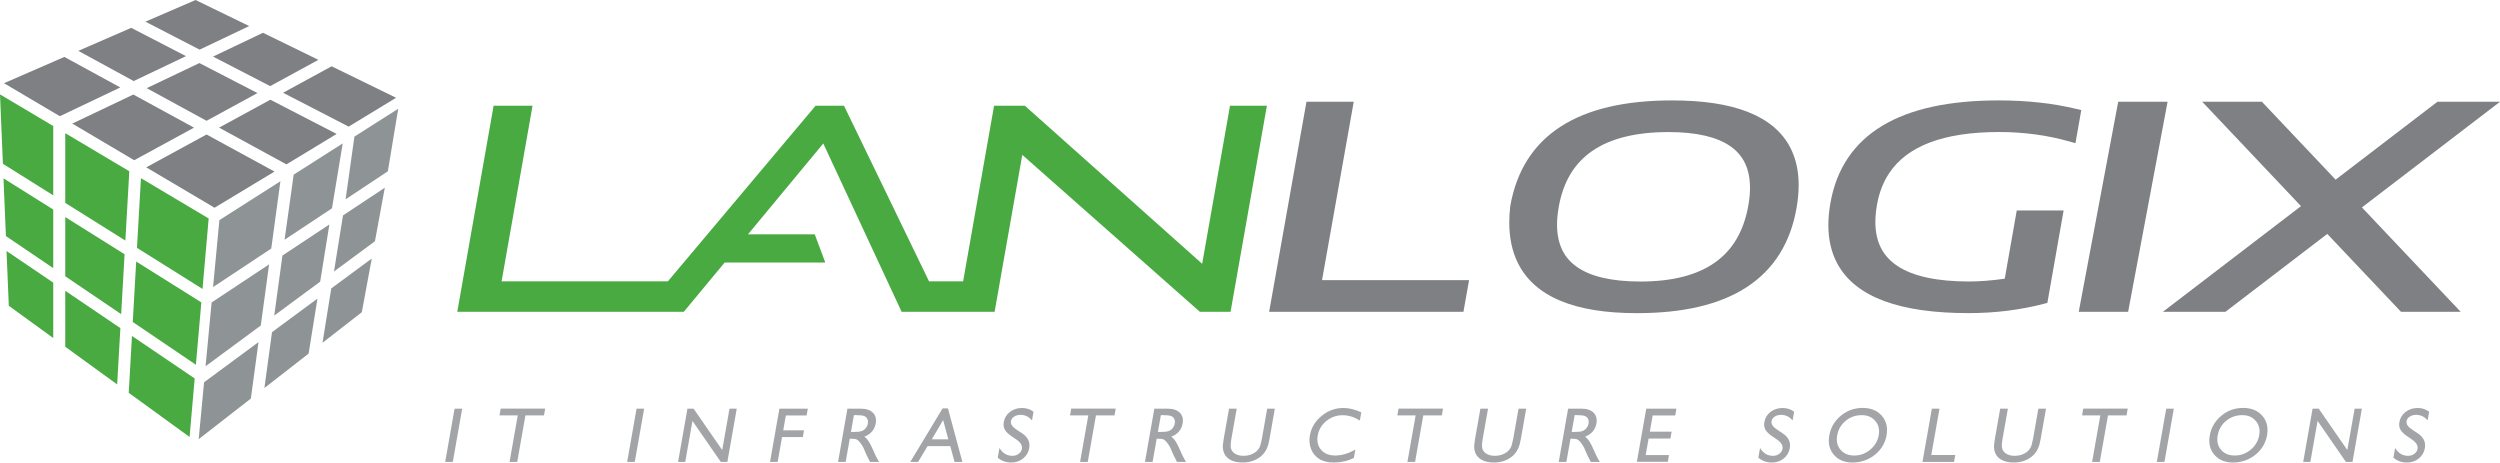
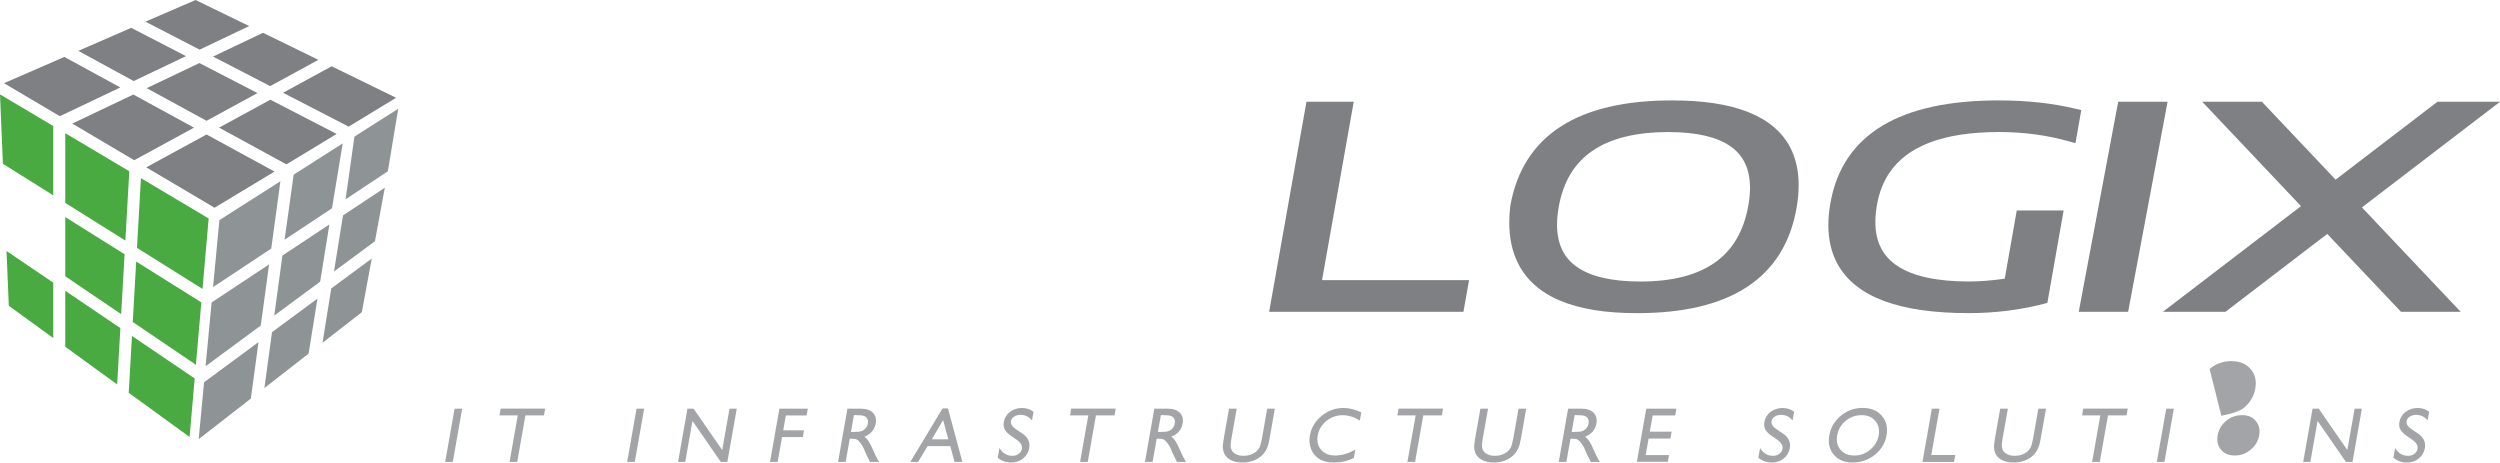
<svg xmlns="http://www.w3.org/2000/svg" id="Layer_2" data-name="Layer 2" viewBox="0 0 1346.22 249.06">
  <defs>
    <style>      .cls-1 {        fill: #a2a4a7;      }      .cls-2 {        fill: none;      }      .cls-3 {        fill: #8e9396;      }      .cls-4 {        fill: #49aa42;      }      .cls-5 {        fill: #7e8083;      }    </style>
  </defs>
  <g id="Layer_1-2" data-name="Layer 1">
    <g>
      <g>
        <g>
          <polygon class="cls-5" points="138.64 50.11 107.37 33.96 79 47.47 111.22 65.05 138.64 50.11" />
          <polygon class="cls-5" points="42.17 27.38 71.98 43.65 100.16 30.23 70.65 14.99 42.17 27.38" />
          <polygon class="cls-5" points="145.58 53.69 117.98 68.73 154.23 88.51 163.94 82.64 181.26 72.12 145.58 53.69" />
          <polygon class="cls-5" points="64.77 47.08 34.66 30.65 2.16 44.8 3.93 45.85 32.26 62.6 32.24 62.57 64.77 47.08" />
          <polygon class="cls-5" points="71.79 50.91 38.93 66.55 72.28 86.28 104.47 68.73 71.79 50.91" />
          <polygon class="cls-5" points="145.49 46.37 171.45 32.22 141.61 17.66 114.71 30.47 145.49 46.37" />
          <polygon class="cls-5" points="107.49 26.74 134.18 14.03 105.31 0 78.31 11.67 107.49 26.74" />
          <polygon class="cls-5" points="187.73 68.18 213.29 52.65 178.58 35.7 152.43 49.95 187.73 68.18" />
          <polygon class="cls-5" points="147.82 92.38 111.22 72.42 78.76 90.11 115.53 111.86 147.82 92.38" />
        </g>
        <line class="cls-2" x1="117.93" y1="118.31" x2="106.72" y2="236.89" />
        <g>
          <polygon class="cls-3" points="151 97.6 118.14 118.53 114.73 154.59 146.07 133.84 151 97.6" />
          <polygon class="cls-3" points="106.99 236.47 135.08 214.62 139.21 184.21 109.89 205.85 106.99 236.47" />
          <polygon class="cls-3" points="110.7 197.21 140.43 175.28 144.91 142.36 113.95 162.87 110.7 197.21" />
          <polygon class="cls-3" points="186.1 107.32 208.85 92.24 214.44 58.58 203.4 65.57 190.85 73.56 186.1 107.32" />
          <polygon class="cls-3" points="173.67 184.58 194.84 168.11 200.18 139.22 178.38 155.31 173.67 184.58" />
          <polygon class="cls-3" points="184.55 77.22 158.14 94.04 153.24 129.09 178.77 112.17 184.55 77.22" />
          <polygon class="cls-3" points="146.47 178.86 142.38 208.94 166.18 190.41 170.95 160.79 146.47 178.86" />
          <polygon class="cls-3" points="184.7 116 179.85 146.19 201.9 129.91 207.22 101.08 184.7 116" />
          <polygon class="cls-3" points="152.08 137.61 147.68 169.92 172.41 151.67 177.37 120.86 152.08 137.61" />
        </g>
        <g>
          <polygon class="cls-4" points="64.82 176.69 35.14 156.58 35.14 186.72 63.09 207.01 64.82 176.69" />
          <polygon class="cls-4" points="1.56 88.2 28.67 105.2 28.67 67.86 24.16 65.18 0 50.83 1.56 88.2" />
          <polygon class="cls-4" points="67.09 136.92 35.14 116.89 35.14 148.77 65.25 169.16 67.09 136.92" />
          <polygon class="cls-4" points="35.14 109.26 67.51 129.55 69.63 92.22 35.14 71.71 35.14 109.26" />
          <polygon class="cls-4" points="69.32 211.52 102.09 235.31 104.84 203.79 71.06 180.91 69.32 211.52" />
          <polygon class="cls-4" points="71.49 173.39 105.49 196.42 108.42 162.83 73.34 140.84 71.49 173.39" />
          <polygon class="cls-4" points="75.9 95.95 73.76 133.47 109.05 155.59 112.37 117.64 75.9 95.95" />
          <polygon class="cls-4" points="28.67 182.03 28.67 152.2 3.51 135.16 4.74 164.66 28.67 182.03" />
-           <polygon class="cls-4" points="28.67 112.83 1.88 96.04 3.18 127.12 28.67 144.39 28.67 112.83" />
        </g>
      </g>
      <g>
-         <path class="cls-1" d="M1301.84,241.69c-.19,1.08-.77,1.97-1.75,2.69-.98.72-2.12,1.07-3.4,1.07-2.91,0-5.23-1.4-6.95-4.21l-.92,5.21c2.02,1.74,4.44,2.61,7.27,2.61,2.46,0,4.59-.72,6.38-2.16,1.79-1.44,2.89-3.3,3.29-5.6.57-3.23-.71-5.89-3.84-7.98l-2.81-1.85c-1.26-.83-2.15-1.61-2.65-2.36-.5-.75-.68-1.55-.53-2.41.17-.97.74-1.76,1.71-2.38.97-.62,2.13-.93,3.47-.93,2.38,0,4.43.99,6.14,2.98l.82-4.66c-1.76-1.34-3.84-2.02-6.23-2.02s-4.66.7-6.48,2.11c-1.81,1.41-2.92,3.24-3.32,5.5-.27,1.51-.09,2.84.54,3.99.62,1.16,1.81,2.33,3.55,3.53l2.78,1.9c2.24,1.57,3.21,3.22,2.9,4.97M1264.01,242.33l-15.4-22.26h-3.32l-5.05,28.67h3.86l3.89-22.08,15.27,22.08h3.53l5.05-28.67h-3.9l-3.93,22.26ZM1214.7,226.67c1.77,2.07,2.39,4.63,1.86,7.66-.55,3.12-2.08,5.73-4.59,7.82-2.51,2.09-5.36,3.14-8.56,3.14s-5.66-1.03-7.41-3.08c-1.75-2.05-2.36-4.62-1.82-7.72.56-3.19,2.08-5.81,4.55-7.86,2.47-2.05,5.35-3.08,8.63-3.08s5.56,1.04,7.33,3.11M1196.16,223.87c-3.39,2.8-5.47,6.35-6.22,10.63-.74,4.17.09,7.64,2.48,10.41,2.39,2.77,5.74,4.16,10.06,4.16s8.52-1.38,11.98-4.16c3.46-2.77,5.57-6.27,6.31-10.49.75-4.23-.11-7.74-2.56-10.55-2.45-2.81-5.89-4.21-10.32-4.21s-8.34,1.4-11.73,4.21M1161.43,248.73h4.1l5.05-28.67h-4.1l-5.05,28.67ZM1121.17,223.68h9.83l-4.42,25.05h4.13l4.42-25.05h9.99l.64-3.65h-23.95l-.64,3.65ZM1094.76,236.34c-.4,2.26-.86,3.85-1.38,4.78-.52.93-1.24,1.74-2.17,2.42-1.76,1.27-3.85,1.91-6.29,1.91-1.71,0-3.14-.32-4.29-.95-1.14-.64-1.93-1.48-2.36-2.54-.43-1.05-.41-2.93.07-5.62l2.87-16.27h-4.13l-2.86,16.23c-.41,2.31-.55,4.01-.44,5.09.12,1.08.34,1.99.69,2.74.34.75.8,1.42,1.38,2.02,1.92,1.94,4.74,2.91,8.48,2.91s6.81-.98,9.42-2.94c.79-.59,1.48-1.25,2.09-2,.6-.74,1.17-1.68,1.68-2.8.52-1.12.97-2.78,1.36-4.98l2.87-16.27h-4.12l-2.87,16.27ZM1035.22,248.73h17.01l.66-3.73h-12.91l4.4-24.93h-4.1l-5.05,28.67ZM1009.81,226.67c1.78,2.07,2.39,4.63,1.86,7.66-.55,3.12-2.08,5.73-4.59,7.82-2.51,2.09-5.36,3.14-8.56,3.14s-5.66-1.03-7.41-3.08c-1.76-2.05-2.36-4.62-1.82-7.72.56-3.19,2.08-5.81,4.55-7.86,2.47-2.05,5.35-3.08,8.63-3.08s5.56,1.04,7.33,3.11M991.27,223.87c-3.39,2.8-5.47,6.35-6.22,10.63-.74,4.17.09,7.64,2.48,10.41,2.39,2.77,5.74,4.16,10.06,4.16s8.52-1.38,11.98-4.16c3.46-2.77,5.56-6.27,6.31-10.49.75-4.23-.11-7.74-2.56-10.55-2.45-2.81-5.89-4.21-10.32-4.21s-8.34,1.4-11.73,4.21M959.87,241.69c-.19,1.08-.77,1.97-1.75,2.69s-2.12,1.07-3.4,1.07c-2.91,0-5.23-1.4-6.95-4.21l-.92,5.21c2.02,1.74,4.44,2.61,7.27,2.61,2.46,0,4.59-.72,6.38-2.16,1.79-1.44,2.89-3.3,3.29-5.6.57-3.23-.71-5.89-3.84-7.98l-2.81-1.85c-1.26-.83-2.15-1.61-2.65-2.36-.5-.75-.68-1.55-.53-2.41.17-.97.74-1.76,1.71-2.38.97-.62,2.13-.93,3.47-.93,2.38,0,4.43.99,6.15,2.98l.82-4.66c-1.76-1.34-3.84-2.02-6.23-2.02s-4.66.7-6.48,2.11c-1.81,1.41-2.92,3.24-3.32,5.5-.27,1.51-.09,2.84.54,3.99.62,1.16,1.81,2.33,3.55,3.53l2.78,1.9c2.24,1.57,3.21,3.22,2.9,4.97M881.45,248.69h16.64l.64-3.65h-12.54l1.57-8.91h11.74l.65-3.67h-11.74l1.54-8.74h12.15l.64-3.65h-16.25l-5.05,28.62ZM853.39,224.01c.82.3,1.4.82,1.75,1.55.35.73.44,1.55.29,2.45-.16.92-.52,1.73-1.08,2.45-.56.72-1.25,1.25-2.09,1.61-.84.36-2.3.53-4.37.53h-1.56l1.6-9.05h1.23c2.01,0,3.42.15,4.24.45M843.48,248.73l2.2-12.48h1.07c1.34,0,2.27.15,2.78.46.51.31,1.06.81,1.64,1.51.58.7,1.2,1.63,1.83,2.81l.98,2.24.9,2.09.6,1.13c.09.16.16.28.18.35l.92,1.89h4.88l-1.16-2.05c-.46-.82-1.04-2.04-1.75-3.67-1.13-2.59-2.04-4.4-2.74-5.44-.69-1.04-1.44-1.86-2.25-2.46,1.66-.6,3.02-1.51,4.07-2.73,1.05-1.22,1.72-2.66,2.02-4.33.43-2.45-.08-4.39-1.53-5.83-1.45-1.44-3.62-2.16-6.53-2.16h-7.18l-5.05,28.67h4.1ZM814.82,236.34c-.4,2.26-.86,3.85-1.37,4.78-.52.93-1.25,1.74-2.17,2.42-1.76,1.27-3.85,1.91-6.29,1.91-1.71,0-3.14-.32-4.28-.95-1.15-.64-1.93-1.48-2.36-2.54-.43-1.05-.41-2.93.07-5.62l2.87-16.27h-4.12l-2.86,16.23c-.41,2.31-.55,4.01-.44,5.09.12,1.08.35,1.99.69,2.74.34.75.8,1.42,1.38,2.02,1.91,1.94,4.74,2.91,8.47,2.91s6.81-.98,9.42-2.94c.79-.59,1.48-1.25,2.09-2,.6-.74,1.17-1.68,1.69-2.8.52-1.12.97-2.78,1.36-4.98l2.87-16.27h-4.13l-2.87,16.27ZM752.47,223.68h9.83l-4.42,25.05h4.12l4.42-25.05h9.99l.64-3.65h-23.95l-.64,3.65ZM719.07,245.29c-3.33,0-5.88-1.01-7.65-3.04-1.78-2.03-2.39-4.61-1.83-7.76.55-3.12,2.09-5.72,4.63-7.79,2.53-2.07,5.44-3.11,8.73-3.11s6.31.96,9.32,2.87l.78-4.41c-3.4-1.57-6.61-2.36-9.62-2.36-4.36,0-8.28,1.42-11.76,4.27-3.48,2.85-5.59,6.35-6.32,10.53-.46,2.62-.24,5.07.66,7.33.9,2.26,2.35,4.03,4.36,5.31,2,1.29,4.61,1.93,7.81,1.93,3.94,0,7.56-.82,10.86-2.46l.8-4.52c-3.69,2.14-7.27,3.2-10.74,3.2M679.5,236.34c-.4,2.26-.86,3.85-1.38,4.78-.52.93-1.24,1.74-2.17,2.42-1.76,1.27-3.85,1.91-6.29,1.91-1.71,0-3.14-.32-4.28-.95-1.15-.64-1.94-1.48-2.37-2.54-.43-1.05-.41-2.93.07-5.62l2.87-16.27h-4.13l-2.86,16.23c-.41,2.31-.55,4.01-.44,5.09s.34,1.99.69,2.74c.34.75.8,1.42,1.38,2.02,1.92,1.94,4.74,2.91,8.48,2.91s6.81-.98,9.42-2.94c.79-.59,1.48-1.25,2.09-2,.6-.74,1.17-1.68,1.68-2.8.52-1.12.97-2.78,1.36-4.98l2.87-16.27h-4.12l-2.87,16.27ZM630.57,224.01c.82.3,1.4.82,1.75,1.55.35.73.44,1.55.29,2.45-.16.92-.52,1.73-1.08,2.45-.56.72-1.25,1.25-2.09,1.61-.84.36-2.29.53-4.37.53h-1.56l1.6-9.05h1.23c2.01,0,3.42.15,4.24.45M620.66,248.73l2.2-12.48h1.07c1.34,0,2.27.15,2.78.46.51.31,1.06.81,1.64,1.51.58.7,1.19,1.63,1.83,2.81l.98,2.24.9,2.09.6,1.13c.09.16.16.28.18.35l.92,1.89h4.88l-1.16-2.05c-.46-.82-1.04-2.04-1.75-3.67-1.13-2.59-2.04-4.4-2.73-5.44-.69-1.04-1.44-1.86-2.26-2.46,1.67-.6,3.02-1.51,4.07-2.73,1.05-1.22,1.72-2.66,2.01-4.33.43-2.45-.08-4.39-1.53-5.83-1.45-1.44-3.62-2.16-6.52-2.16h-7.18l-5.05,28.67h4.1ZM576.21,223.68h9.83l-4.42,25.05h4.12l4.42-25.05h9.99l.64-3.65h-23.95l-.64,3.65ZM550.3,241.69c-.19,1.08-.78,1.97-1.76,2.69-.98.72-2.11,1.07-3.4,1.07-2.91,0-5.23-1.4-6.95-4.21l-.92,5.21c2.02,1.74,4.44,2.61,7.28,2.61,2.46,0,4.59-.72,6.38-2.16,1.79-1.44,2.89-3.3,3.3-5.6.57-3.23-.71-5.89-3.84-7.98l-2.81-1.85c-1.26-.83-2.14-1.61-2.65-2.36-.5-.75-.68-1.55-.53-2.41.17-.97.74-1.76,1.71-2.38.97-.62,2.13-.93,3.47-.93,2.38,0,4.43.99,6.14,2.98l.82-4.66c-1.76-1.34-3.84-2.02-6.23-2.02s-4.66.7-6.48,2.11c-1.82,1.41-2.92,3.24-3.32,5.5-.27,1.51-.09,2.84.54,3.99.62,1.16,1.81,2.33,3.55,3.53l2.78,1.9c2.24,1.57,3.21,3.22,2.9,4.97M501.75,236.59l6.12-10.38,2.8,10.38h-8.91ZM490.18,248.73h4.22l5.08-8.49h12.23l2.32,8.49h4.2l-7.77-28.83h-2.88l-17.4,28.83ZM465.29,224.01c.81.3,1.4.82,1.75,1.55.35.73.44,1.55.29,2.45-.16.92-.52,1.73-1.08,2.45-.56.72-1.25,1.25-2.09,1.61-.84.36-2.29.53-4.37.53h-1.56l1.6-9.05h1.23c2.01,0,3.42.15,4.24.45M455.38,248.73l2.2-12.48h1.07c1.34,0,2.27.15,2.78.46.51.31,1.06.81,1.65,1.51.58.7,1.19,1.63,1.83,2.81l.98,2.24.9,2.09.6,1.13c.09.16.15.28.18.35l.92,1.89h4.88l-1.16-2.05c-.46-.82-1.04-2.04-1.75-3.67-1.13-2.59-2.04-4.4-2.73-5.44-.69-1.04-1.44-1.86-2.26-2.46,1.67-.6,3.02-1.51,4.07-2.73,1.05-1.22,1.72-2.66,2.02-4.33.43-2.45-.08-4.39-1.53-5.83-1.45-1.44-3.62-2.16-6.52-2.16h-7.18l-5.05,28.67h4.1ZM414.66,248.73h4.1l2.36-13.36h11.18l.64-3.65h-11.18l1.41-8h11.18l.64-3.65h-15.29l-5.05,28.67ZM388.9,242.33l-15.4-22.26h-3.32l-5.05,28.67h3.86l3.89-22.08,15.27,22.08h3.53l5.05-28.67h-3.9l-3.93,22.26ZM337.72,248.73h4.1l5.05-28.67h-4.1l-5.05,28.67ZM268.98,223.68h9.83l-4.42,25.05h4.13l4.42-25.05h9.99l.64-3.65h-23.95l-.64,3.65ZM239.73,248.73h4.1l5.05-28.67h-4.1l-5.05,28.67Z" />
-         <polygon class="cls-4" points="647.35 142.04 551.85 56.92 535.3 56.92 518.63 151.5 500.28 151.5 454.48 56.92 439.2 56.92 359.64 151.5 270.1 151.5 286.77 56.92 265.81 56.92 246.24 167.89 246.24 167.89 345.85 167.89 357.22 167.89 368.23 167.89 390.21 141.38 444.41 141.38 438.73 126.17 402.8 126.17 443.33 77.26 485.51 167.89 489.4 167.89 508.21 167.89 515.74 167.89 527.44 167.89 535.59 167.89 550.49 83.4 646.09 167.89 662.64 167.89 682.21 56.92 662.35 56.92 647.35 142.04" />
+         <path class="cls-1" d="M1301.84,241.69c-.19,1.08-.77,1.97-1.75,2.69-.98.72-2.12,1.07-3.4,1.07-2.91,0-5.23-1.4-6.95-4.21l-.92,5.21c2.02,1.74,4.44,2.61,7.27,2.61,2.46,0,4.59-.72,6.38-2.16,1.79-1.44,2.89-3.3,3.29-5.6.57-3.23-.71-5.89-3.84-7.98l-2.81-1.85c-1.26-.83-2.15-1.61-2.65-2.36-.5-.75-.68-1.55-.53-2.41.17-.97.74-1.76,1.71-2.38.97-.62,2.13-.93,3.47-.93,2.38,0,4.43.99,6.14,2.98l.82-4.66c-1.76-1.34-3.84-2.02-6.23-2.02s-4.66.7-6.48,2.11c-1.81,1.41-2.92,3.24-3.32,5.5-.27,1.51-.09,2.84.54,3.99.62,1.16,1.81,2.33,3.55,3.53l2.78,1.9c2.24,1.57,3.21,3.22,2.9,4.97M1264.01,242.33l-15.4-22.26h-3.32l-5.05,28.67h3.86l3.89-22.08,15.27,22.08h3.53l5.05-28.67h-3.9l-3.93,22.26ZM1214.7,226.67c1.77,2.07,2.39,4.63,1.86,7.66-.55,3.12-2.08,5.73-4.59,7.82-2.51,2.09-5.36,3.14-8.56,3.14s-5.66-1.03-7.41-3.08c-1.75-2.05-2.36-4.62-1.82-7.72.56-3.19,2.08-5.81,4.55-7.86,2.47-2.05,5.35-3.08,8.63-3.08s5.56,1.04,7.33,3.11M1196.16,223.87s8.52-1.38,11.98-4.16c3.46-2.77,5.57-6.27,6.31-10.49.75-4.23-.11-7.74-2.56-10.55-2.45-2.81-5.89-4.21-10.32-4.21s-8.34,1.4-11.73,4.21M1161.43,248.73h4.1l5.05-28.67h-4.1l-5.05,28.67ZM1121.17,223.68h9.83l-4.42,25.05h4.13l4.42-25.05h9.99l.64-3.65h-23.95l-.64,3.65ZM1094.76,236.34c-.4,2.26-.86,3.85-1.38,4.78-.52.93-1.24,1.74-2.17,2.42-1.76,1.27-3.85,1.91-6.29,1.91-1.71,0-3.14-.32-4.29-.95-1.14-.64-1.93-1.48-2.36-2.54-.43-1.05-.41-2.93.07-5.62l2.87-16.27h-4.13l-2.86,16.23c-.41,2.31-.55,4.01-.44,5.09.12,1.08.34,1.99.69,2.74.34.75.8,1.42,1.38,2.02,1.92,1.94,4.74,2.91,8.48,2.91s6.81-.98,9.42-2.94c.79-.59,1.48-1.25,2.09-2,.6-.74,1.17-1.68,1.68-2.8.52-1.12.97-2.78,1.36-4.98l2.87-16.27h-4.12l-2.87,16.27ZM1035.22,248.73h17.01l.66-3.73h-12.91l4.4-24.93h-4.1l-5.05,28.67ZM1009.81,226.67c1.78,2.07,2.39,4.63,1.86,7.66-.55,3.12-2.08,5.73-4.59,7.82-2.51,2.09-5.36,3.14-8.56,3.14s-5.66-1.03-7.41-3.08c-1.76-2.05-2.36-4.62-1.82-7.72.56-3.19,2.08-5.81,4.55-7.86,2.47-2.05,5.35-3.08,8.63-3.08s5.56,1.04,7.33,3.11M991.27,223.87c-3.39,2.8-5.47,6.35-6.22,10.63-.74,4.17.09,7.64,2.48,10.41,2.39,2.77,5.74,4.16,10.06,4.16s8.52-1.38,11.98-4.16c3.46-2.77,5.56-6.27,6.31-10.49.75-4.23-.11-7.74-2.56-10.55-2.45-2.81-5.89-4.21-10.32-4.21s-8.34,1.4-11.73,4.21M959.87,241.69c-.19,1.08-.77,1.97-1.75,2.69s-2.12,1.07-3.4,1.07c-2.91,0-5.23-1.4-6.95-4.21l-.92,5.21c2.02,1.74,4.44,2.61,7.27,2.61,2.46,0,4.59-.72,6.38-2.16,1.79-1.44,2.89-3.3,3.29-5.6.57-3.23-.71-5.89-3.84-7.98l-2.81-1.85c-1.26-.83-2.15-1.61-2.65-2.36-.5-.75-.68-1.55-.53-2.41.17-.97.74-1.76,1.71-2.38.97-.62,2.13-.93,3.47-.93,2.38,0,4.43.99,6.15,2.98l.82-4.66c-1.76-1.34-3.84-2.02-6.23-2.02s-4.66.7-6.48,2.11c-1.81,1.41-2.92,3.24-3.32,5.5-.27,1.51-.09,2.84.54,3.99.62,1.16,1.81,2.33,3.55,3.53l2.78,1.9c2.24,1.57,3.21,3.22,2.9,4.97M881.45,248.69h16.64l.64-3.65h-12.54l1.57-8.91h11.74l.65-3.67h-11.74l1.54-8.74h12.15l.64-3.65h-16.25l-5.05,28.62ZM853.39,224.01c.82.3,1.4.82,1.75,1.55.35.73.44,1.55.29,2.45-.16.92-.52,1.73-1.08,2.45-.56.72-1.25,1.25-2.09,1.61-.84.36-2.3.53-4.37.53h-1.56l1.6-9.05h1.23c2.01,0,3.42.15,4.24.45M843.48,248.73l2.2-12.48h1.07c1.34,0,2.27.15,2.78.46.51.31,1.06.81,1.64,1.51.58.7,1.2,1.63,1.83,2.81l.98,2.24.9,2.09.6,1.13c.09.16.16.28.18.35l.92,1.89h4.88l-1.16-2.05c-.46-.82-1.04-2.04-1.75-3.67-1.13-2.59-2.04-4.4-2.74-5.44-.69-1.04-1.44-1.86-2.25-2.46,1.66-.6,3.02-1.51,4.07-2.73,1.05-1.22,1.72-2.66,2.02-4.33.43-2.45-.08-4.39-1.53-5.83-1.45-1.44-3.62-2.16-6.53-2.16h-7.18l-5.05,28.67h4.1ZM814.82,236.34c-.4,2.26-.86,3.85-1.37,4.78-.52.93-1.25,1.74-2.17,2.42-1.76,1.27-3.85,1.91-6.29,1.91-1.71,0-3.14-.32-4.28-.95-1.15-.64-1.93-1.48-2.36-2.54-.43-1.05-.41-2.93.07-5.62l2.87-16.27h-4.12l-2.86,16.23c-.41,2.31-.55,4.01-.44,5.09.12,1.08.35,1.99.69,2.74.34.75.8,1.42,1.38,2.02,1.91,1.94,4.74,2.91,8.47,2.91s6.81-.98,9.42-2.94c.79-.59,1.48-1.25,2.09-2,.6-.74,1.17-1.68,1.69-2.8.52-1.12.97-2.78,1.36-4.98l2.87-16.27h-4.13l-2.87,16.27ZM752.47,223.68h9.83l-4.42,25.05h4.12l4.42-25.05h9.99l.64-3.65h-23.95l-.64,3.65ZM719.07,245.29c-3.33,0-5.88-1.01-7.65-3.04-1.78-2.03-2.39-4.61-1.83-7.76.55-3.12,2.09-5.72,4.63-7.79,2.53-2.07,5.44-3.11,8.73-3.11s6.31.96,9.32,2.87l.78-4.41c-3.4-1.57-6.61-2.36-9.62-2.36-4.36,0-8.28,1.42-11.76,4.27-3.48,2.85-5.59,6.35-6.32,10.53-.46,2.62-.24,5.07.66,7.33.9,2.26,2.35,4.03,4.36,5.31,2,1.29,4.61,1.93,7.81,1.93,3.94,0,7.56-.82,10.86-2.46l.8-4.52c-3.69,2.14-7.27,3.2-10.74,3.2M679.5,236.34c-.4,2.26-.86,3.85-1.38,4.78-.52.93-1.24,1.74-2.17,2.42-1.76,1.27-3.85,1.91-6.29,1.91-1.71,0-3.14-.32-4.28-.95-1.15-.64-1.94-1.48-2.37-2.54-.43-1.05-.41-2.93.07-5.62l2.87-16.27h-4.13l-2.86,16.23c-.41,2.31-.55,4.01-.44,5.09s.34,1.99.69,2.74c.34.75.8,1.42,1.38,2.02,1.92,1.94,4.74,2.91,8.48,2.91s6.81-.98,9.42-2.94c.79-.59,1.48-1.25,2.09-2,.6-.74,1.17-1.68,1.68-2.8.52-1.12.97-2.78,1.36-4.98l2.87-16.27h-4.12l-2.87,16.27ZM630.57,224.01c.82.3,1.4.82,1.75,1.55.35.73.44,1.55.29,2.45-.16.92-.52,1.73-1.08,2.45-.56.72-1.25,1.25-2.09,1.61-.84.36-2.29.53-4.37.53h-1.56l1.6-9.05h1.23c2.01,0,3.42.15,4.24.45M620.66,248.73l2.2-12.48h1.07c1.34,0,2.27.15,2.78.46.51.31,1.06.81,1.64,1.51.58.7,1.19,1.63,1.83,2.81l.98,2.24.9,2.09.6,1.13c.09.16.16.28.18.35l.92,1.89h4.88l-1.16-2.05c-.46-.82-1.04-2.04-1.75-3.67-1.13-2.59-2.04-4.4-2.73-5.44-.69-1.04-1.44-1.86-2.26-2.46,1.67-.6,3.02-1.51,4.07-2.73,1.05-1.22,1.72-2.66,2.01-4.33.43-2.45-.08-4.39-1.53-5.83-1.45-1.44-3.62-2.16-6.52-2.16h-7.18l-5.05,28.67h4.1ZM576.21,223.68h9.83l-4.42,25.05h4.12l4.42-25.05h9.99l.64-3.65h-23.95l-.64,3.65ZM550.3,241.69c-.19,1.08-.78,1.97-1.76,2.69-.98.72-2.11,1.07-3.4,1.07-2.91,0-5.23-1.4-6.95-4.21l-.92,5.21c2.02,1.74,4.44,2.61,7.28,2.61,2.46,0,4.59-.72,6.38-2.16,1.79-1.44,2.89-3.3,3.3-5.6.57-3.23-.71-5.89-3.84-7.98l-2.81-1.85c-1.26-.83-2.14-1.61-2.65-2.36-.5-.75-.68-1.55-.53-2.41.17-.97.74-1.76,1.71-2.38.97-.62,2.13-.93,3.47-.93,2.38,0,4.43.99,6.14,2.98l.82-4.66c-1.76-1.34-3.84-2.02-6.23-2.02s-4.66.7-6.48,2.11c-1.82,1.41-2.92,3.24-3.32,5.5-.27,1.51-.09,2.84.54,3.99.62,1.16,1.81,2.33,3.55,3.53l2.78,1.9c2.24,1.57,3.21,3.22,2.9,4.97M501.75,236.59l6.12-10.38,2.8,10.38h-8.91ZM490.18,248.73h4.22l5.08-8.49h12.23l2.32,8.49h4.2l-7.77-28.83h-2.88l-17.4,28.83ZM465.29,224.01c.81.3,1.4.82,1.75,1.55.35.73.44,1.55.29,2.45-.16.92-.52,1.73-1.08,2.45-.56.72-1.25,1.25-2.09,1.61-.84.36-2.29.53-4.37.53h-1.56l1.6-9.05h1.23c2.01,0,3.42.15,4.24.45M455.38,248.73l2.2-12.48h1.07c1.34,0,2.27.15,2.78.46.51.31,1.06.81,1.65,1.51.58.7,1.19,1.63,1.83,2.81l.98,2.24.9,2.09.6,1.13c.09.16.15.28.18.35l.92,1.89h4.88l-1.16-2.05c-.46-.82-1.04-2.04-1.75-3.67-1.13-2.59-2.04-4.4-2.73-5.44-.69-1.04-1.44-1.86-2.26-2.46,1.67-.6,3.02-1.51,4.07-2.73,1.05-1.22,1.72-2.66,2.02-4.33.43-2.45-.08-4.39-1.53-5.83-1.45-1.44-3.62-2.16-6.52-2.16h-7.18l-5.05,28.67h4.1ZM414.66,248.73h4.1l2.36-13.36h11.18l.64-3.65h-11.18l1.41-8h11.18l.64-3.65h-15.29l-5.05,28.67ZM388.9,242.33l-15.4-22.26h-3.32l-5.05,28.67h3.86l3.89-22.08,15.27,22.08h3.53l5.05-28.67h-3.9l-3.93,22.26ZM337.72,248.73h4.1l5.05-28.67h-4.1l-5.05,28.67ZM268.98,223.68h9.83l-4.42,25.05h4.13l4.42-25.05h9.99l.64-3.65h-23.95l-.64,3.65ZM239.73,248.73h4.1l5.05-28.67h-4.1l-5.05,28.67Z" />
        <polygon class="cls-5" points="728.97 54.8 725.52 54.8 703.52 54.8 683.42 167.89 788.05 167.89 791.08 150.85 711.9 150.85 728.97 54.8" />
        <g>
          <path class="cls-5" d="M923.61,141.27c-9.49,6.77-22.83,10.33-40.23,10.33-15.63.01-27.02-2.78-34.21-7.85-3.61-2.54-6.23-5.6-8.01-9.33-1.77-3.73-2.71-8.16-2.71-13.39,0-2.92.29-6.08.89-9.48,2.42-13.7,8.39-23.55,18.04-30.24,9.66-6.68,23.3-10.2,41.1-10.19,15.26-.01,26.39,2.73,33.41,7.7,3.53,2.49,6.08,5.5,7.82,9.16,1.73,3.66,2.64,8.02,2.65,13.16,0,2.89-.29,6.03-.88,9.41-2.46,13.93-8.39,23.94-17.87,30.72M941.24,60.28c-10.68-4.19-24.26-6.21-40.79-6.21-25.28,0-45.33,4.59-60.06,14.1-7.36,4.76-13.35,10.75-17.88,17.93-4.53,7.17-7.61,15.5-9.25,24.9l-.02.09v.09c-.34,2.96-.52,5.82-.52,8.58,0,8,1.44,15.16,4.4,21.36,4.43,9.32,12.3,16.32,23.08,20.82,10.79,4.52,24.52,6.68,41.22,6.69,24.89,0,44.66-4.56,59.19-14.02,7.26-4.73,13.17-10.7,17.65-17.83,4.48-7.14,7.52-15.42,9.16-24.77.76-4.32,1.14-8.42,1.14-12.3,0-7.48-1.44-14.2-4.39-20.01-4.43-8.73-12.25-15.23-22.92-19.41" />
          <path class="cls-5" d="M1118.09,58.66c-12.64-3.07-26.57-4.59-41.77-4.59-26.49,0-47.4,4.44-62.71,13.64-7.65,4.6-13.86,10.41-18.54,17.39-4.68,6.98-7.81,15.09-9.42,24.25-.73,4.15-1.1,8.11-1.1,11.87,0,7.81,1.6,14.81,4.89,20.85,4.93,9.08,13.56,15.78,25.35,20.1,11.81,4.34,26.86,6.43,45.23,6.44,14.2,0,27.76-1.68,40.66-5.04l1.8-.47.32-1.83,8.43-47.95h-25.24l-6.46,36.76c-7.08.98-13.52,1.5-19.19,1.5-17.48.01-30.31-2.91-38.44-8.26-4.08-2.68-7.03-5.91-9.02-9.81-1.99-3.9-3.02-8.51-3.02-13.96,0-2.85.28-5.92.86-9.21,1.16-6.61,3.37-12.28,6.59-17.12,4.84-7.25,11.99-12.72,21.81-16.46,9.81-3.74,22.26-5.67,37.33-5.67,13.36,0,26.05,1.72,38.07,5.14l3.08.88,3.14-17.82-2.63-.64Z" />
        </g>
        <polygon class="cls-5" points="1163.73 54.8 1140.63 54.8 1119.38 167.89 1145.97 167.89 1167.22 54.8 1163.73 54.8" />
        <polygon class="cls-5" points="1346.22 54.8 1312.52 54.8 1257.7 96.74 1218.02 54.8 1185.88 54.8 1190.49 59.68 1239.06 111 1164.7 167.89 1198.39 167.89 1199.17 167.29 1253.21 125.96 1292.9 167.89 1325.04 167.89 1271.86 111.69 1346.22 54.8" />
      </g>
    </g>
  </g>
</svg>